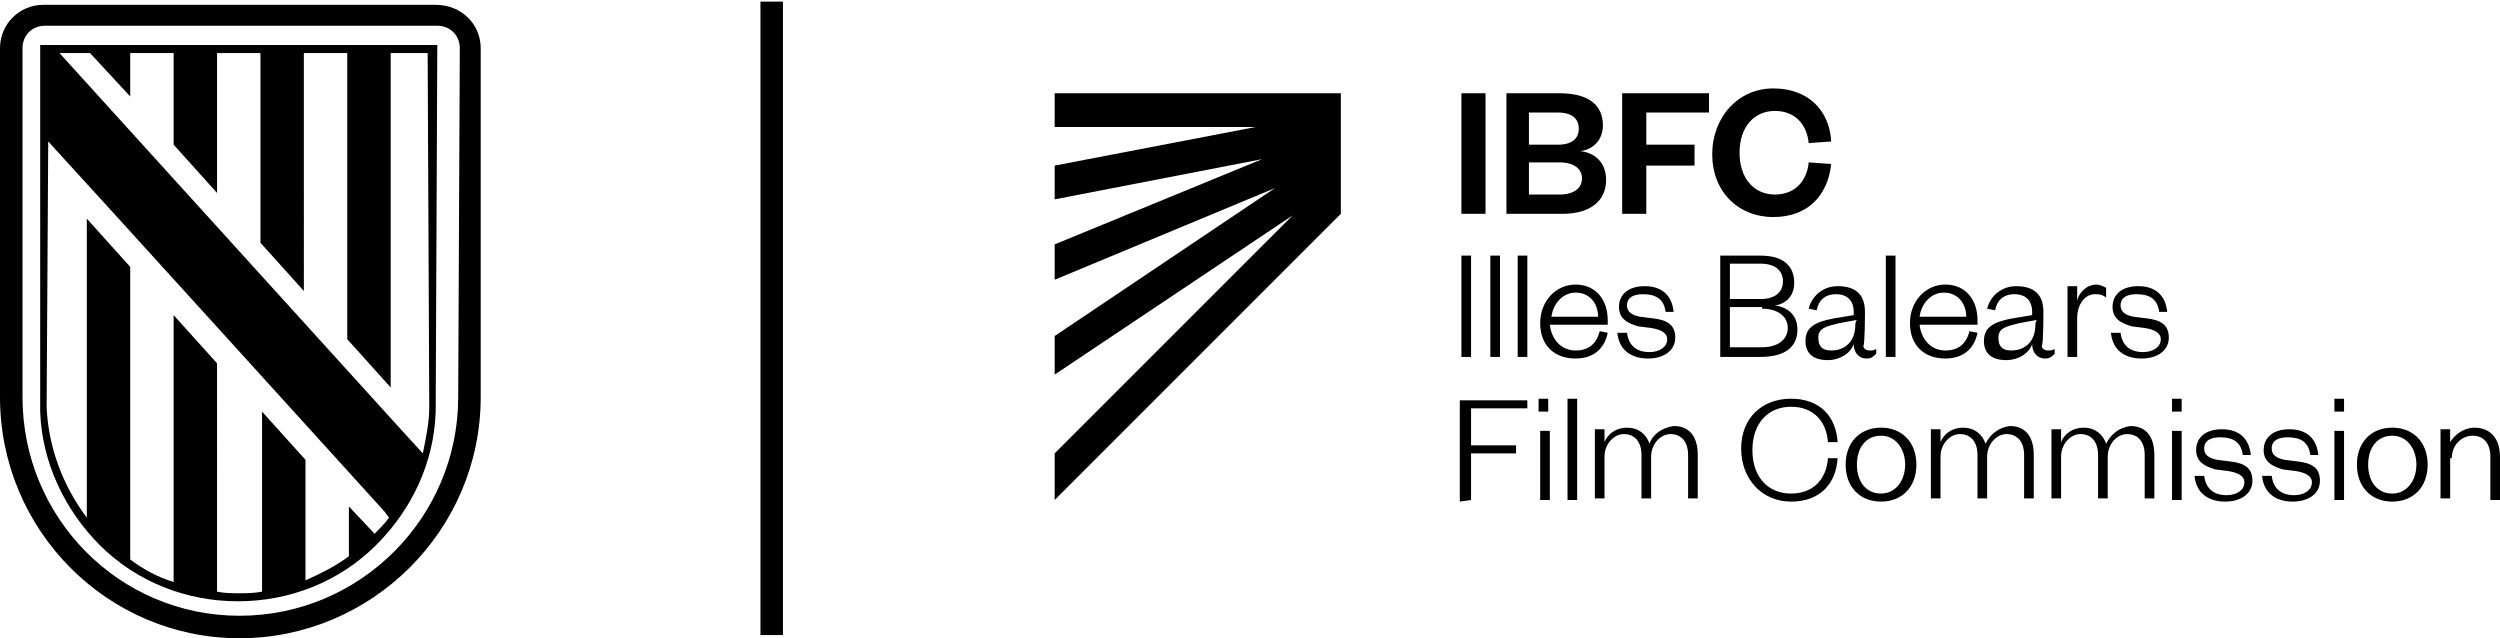
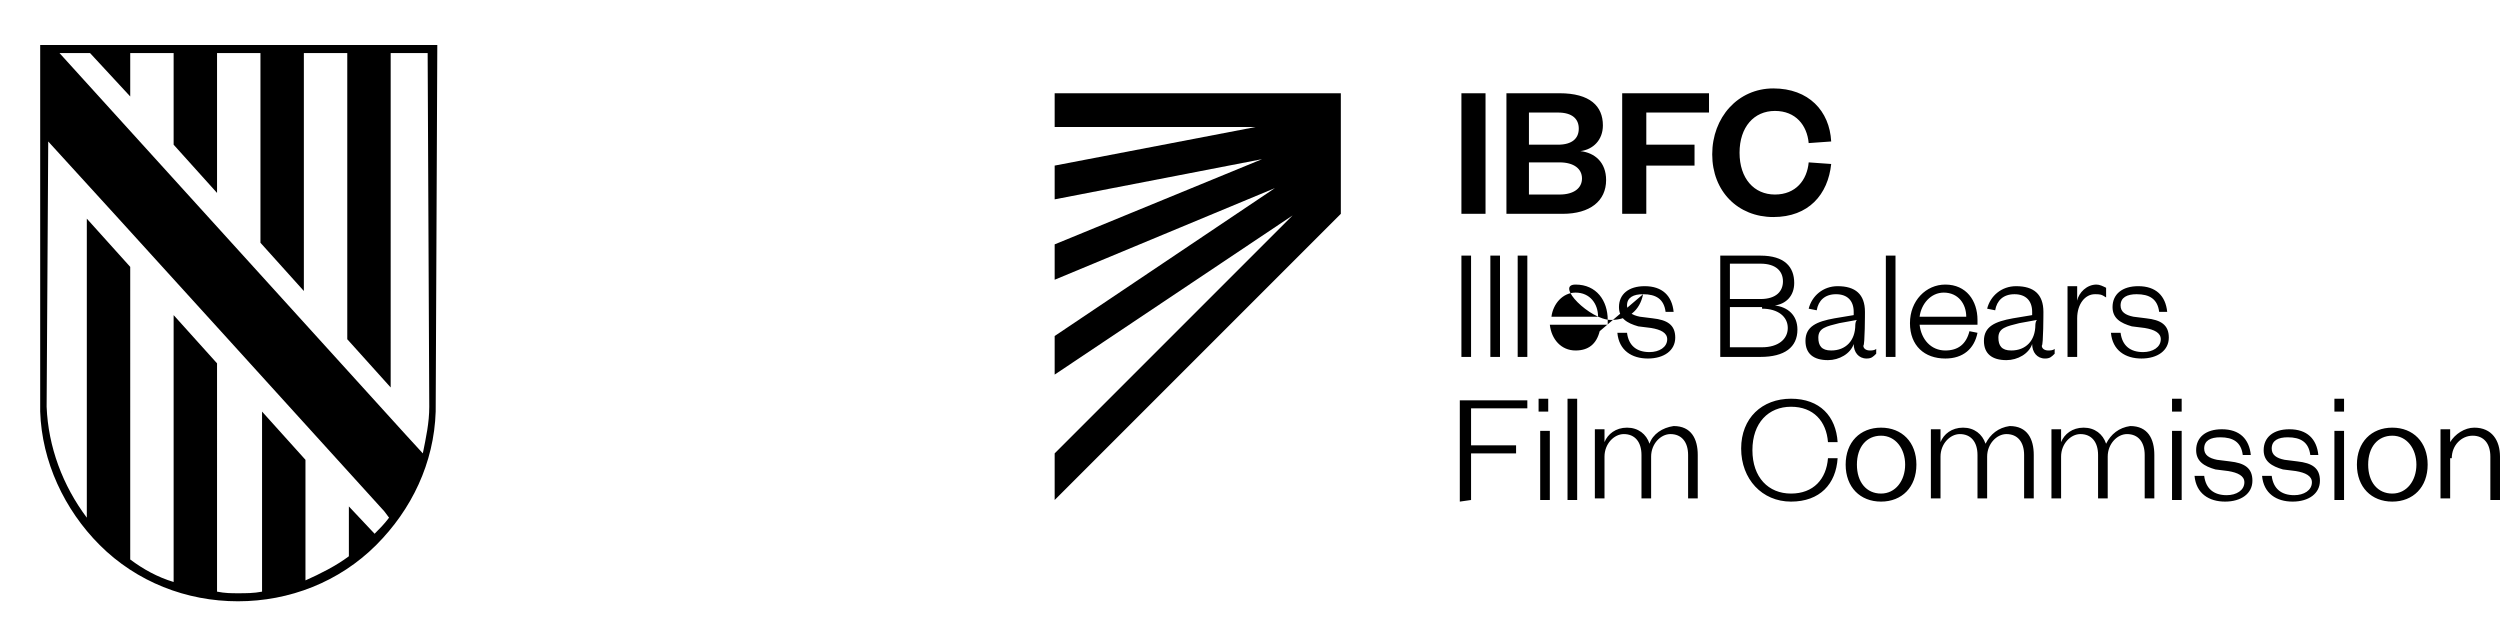
<svg xmlns="http://www.w3.org/2000/svg" version="1.1" id="Capa_2_00000062891257449831973830000014831231736911585942_" x="0px" y="0px" viewBox="0 0 155.5 39.7" style="enable-background:new 0 0 155.5 39.7;" xml:space="preserve">
-   <rect x="47.3" y="0.1" width="1.4" height="39.4" />
  <g>
    <path d="M152.5,28.5c0-0.8,0.6-1.4,1.3-1.4c0.7,0,1.1,0.5,1.1,1.3v2.7h0.6v-2.7c0-1-0.5-1.8-1.6-1.8c-0.6,0-1.2,0.4-1.5,0.9v-0.8   h-0.6v4.3h0.6V28.5z M151,28.9c0-1.4-0.9-2.3-2.2-2.3s-2.2,0.9-2.2,2.3s0.9,2.3,2.2,2.3S151,30.3,151,28.9 M147.3,28.9   c0-1.1,0.6-1.8,1.5-1.8s1.5,0.8,1.5,1.8s-0.6,1.8-1.5,1.8S147.3,30,147.3,28.9 M145.2,25.6h0.6v-0.8h-0.6V25.6z M145.2,31.1h0.6   v-4.3h-0.6V31.1z M140.7,29.6c0.1,1.1,0.9,1.6,1.9,1.6c1,0,1.7-0.5,1.7-1.3c0-0.8-0.5-1.1-1.4-1.2l-0.8-0.1   c-0.5-0.1-0.8-0.3-0.8-0.7c0-0.5,0.4-0.7,1-0.7c0.8,0,1.3,0.3,1.4,1.1l0.5,0c-0.1-1-0.7-1.6-1.8-1.6c-1,0-1.6,0.5-1.6,1.3   c0,0.7,0.5,1,1.2,1.2l0.8,0.1c0.6,0.1,1,0.3,1,0.7c0,0.5-0.5,0.8-1.1,0.8c-0.8,0-1.3-0.4-1.4-1.2L140.7,29.6z M136.5,29.6   c0.1,1.1,0.9,1.6,1.9,1.6c1,0,1.7-0.5,1.7-1.3c0-0.8-0.5-1.1-1.4-1.2l-0.8-0.1c-0.5-0.1-0.8-0.3-0.8-0.7c0-0.5,0.4-0.7,1-0.7   c0.8,0,1.3,0.3,1.4,1.1l0.5,0c-0.1-1-0.7-1.6-1.8-1.6c-1,0-1.6,0.5-1.6,1.3c0,0.7,0.5,1,1.2,1.2l0.8,0.1c0.6,0.1,1,0.3,1,0.7   c0,0.5-0.5,0.8-1.1,0.8c-0.8,0-1.3-0.4-1.4-1.2L136.5,29.6z M135.1,25.6h0.6v-0.8h-0.6V25.6z M135.1,31.1h0.6v-4.3h-0.6V31.1z    M131,27.6c-0.2-0.6-0.7-1-1.4-1c-0.7,0-1.2,0.4-1.4,0.9v-0.8h-0.6v4.3h0.6v-2.6c0-0.8,0.6-1.4,1.2-1.4c0.7,0,1.1,0.5,1.1,1.3v2.7   h0.6v-2.6c0-0.8,0.6-1.4,1.2-1.4c0.7,0,1.1,0.5,1.1,1.3v2.7h0.6v-2.7c0-1-0.4-1.8-1.5-1.8C131.8,26.6,131.3,27,131,27.6    M123.5,27.6c-0.2-0.6-0.7-1-1.4-1c-0.7,0-1.2,0.4-1.4,0.9v-0.8h-0.6v4.3h0.6v-2.6c0-0.8,0.6-1.4,1.2-1.4c0.7,0,1.1,0.5,1.1,1.3   v2.7h0.6v-2.6c0-0.8,0.6-1.4,1.2-1.4c0.7,0,1.1,0.5,1.1,1.3v2.7h0.6v-2.7c0-1-0.4-1.8-1.5-1.8C124.3,26.6,123.8,27,123.5,27.6    M119.2,28.9c0-1.4-0.9-2.3-2.2-2.3s-2.2,0.9-2.2,2.3s0.9,2.3,2.2,2.3S119.2,30.3,119.2,28.9 M115.5,28.9c0-1.1,0.6-1.8,1.5-1.8   s1.5,0.8,1.5,1.8s-0.6,1.8-1.5,1.8S115.5,30,115.5,28.9 M108.3,27.9c0,1.9,1.3,3.3,3.1,3.3s2.8-1.1,2.9-2.7l-0.6,0   c-0.1,1.3-0.9,2.2-2.3,2.2s-2.4-1-2.4-2.7s1-2.7,2.4-2.7s2.2,0.9,2.3,2.2l0.6,0c-0.1-1.6-1.1-2.7-2.9-2.7S108.3,26,108.3,27.9    M102.6,27.6c-0.2-0.6-0.7-1-1.4-1c-0.7,0-1.2,0.4-1.4,0.9v-0.8h-0.6v4.3h0.6v-2.6c0-0.8,0.6-1.4,1.2-1.4c0.7,0,1.1,0.5,1.1,1.3   v2.7h0.6v-2.6c0-0.8,0.6-1.4,1.2-1.4c0.7,0,1.1,0.5,1.1,1.3v2.7h0.6v-2.7c0-1-0.4-1.8-1.5-1.8C103.4,26.6,102.8,27,102.6,27.6    M97.5,31.1h0.6v-6.3h-0.6V31.1z M95.7,25.6h0.6v-0.8h-0.6V25.6z M95.8,31.1h0.6v-4.3h-0.6V31.1z M91.5,31.1v-2.9h2.8v-0.5h-2.8   v-2.3H95v-0.5h-4.2v6.3L91.5,31.1L91.5,31.1z" />
-     <path d="M131.3,20.7c0.1,1.1,0.9,1.6,1.9,1.6c1,0,1.7-0.5,1.7-1.3c0-0.8-0.5-1.1-1.4-1.2l-0.8-0.1c-0.5-0.1-0.8-0.3-0.8-0.7   c0-0.5,0.4-0.7,1-0.7c0.8,0,1.3,0.3,1.4,1.1l0.5,0c-0.1-1-0.7-1.6-1.8-1.6c-1,0-1.6,0.5-1.6,1.3c0,0.7,0.5,1,1.2,1.2l0.8,0.1   c0.6,0.1,1,0.3,1,0.7c0,0.5-0.5,0.8-1.1,0.8c-0.8,0-1.3-0.4-1.4-1.2L131.3,20.7z M131,17.9c-0.2-0.1-0.4-0.2-0.6-0.2   c-0.6,0-1.1,0.5-1.2,1v-0.9h-0.6v4.4h0.6v-2.4c0-0.9,0.5-1.5,1.1-1.5c0.3,0,0.4,0,0.7,0.2L131,17.9L131,17.9z M127.1,19.4   c0-1.1-0.6-1.6-1.7-1.6c-0.9,0-1.6,0.6-1.8,1.4l0.5,0.1c0.1-0.6,0.5-1,1.2-1s1.1,0.4,1.1,1.1v0.2l-1.2,0.2   c-1.1,0.2-1.8,0.5-1.8,1.4c0,0.8,0.5,1.2,1.4,1.2c0.7,0,1.4-0.4,1.6-1c0,0.5,0.3,0.9,0.8,0.9c0.3,0,0.4-0.1,0.6-0.3v-0.3   c-0.1,0.1-0.3,0.1-0.4,0.1c-0.2,0-0.4-0.1-0.4-0.3C127.1,21.5,127.1,19.4,127.1,19.4z M126.6,20.2c0,1-0.6,1.6-1.5,1.6   c-0.6,0-0.8-0.3-0.8-0.8c0-0.6,0.5-0.7,1.3-0.9l1.1-0.2C126.6,20,126.6,20.2,126.6,20.2z M119.4,19.7c0.1-0.8,0.7-1.5,1.5-1.5   c0.9,0,1.4,0.7,1.4,1.5H119.4z M122.5,20.6c-0.2,0.8-0.7,1.2-1.5,1.2c-0.9,0-1.5-0.7-1.6-1.6h3.6v-0.3c0-1.2-0.7-2.2-2-2.2   c-1.2,0-2.2,1-2.2,2.4s0.9,2.2,2.2,2.2c1.1,0,1.8-0.6,2-1.6L122.5,20.6z M117.3,22.2h0.6v-6.3h-0.6V22.2z M116,19.4   c0-1.1-0.6-1.6-1.7-1.6c-0.9,0-1.6,0.6-1.8,1.4l0.5,0.1c0.1-0.6,0.5-1,1.2-1s1.1,0.4,1.1,1.1v0.2l-1.2,0.2   c-1.1,0.2-1.8,0.5-1.8,1.4c0,0.8,0.5,1.2,1.4,1.2c0.7,0,1.4-0.4,1.6-1c0,0.5,0.3,0.9,0.8,0.9c0.3,0,0.4-0.1,0.6-0.3v-0.3   c-0.1,0.1-0.3,0.1-0.4,0.1c-0.2,0-0.4-0.1-0.4-0.3C116,21.5,116,19.4,116,19.4z M115.4,20.2c0,1-0.6,1.6-1.5,1.6   c-0.6,0-0.8-0.3-0.8-0.8c0-0.6,0.5-0.7,1.3-0.9l1.1-0.2C115.4,20,115.4,20.2,115.4,20.2z M107.6,16.4h1.9c1,0,1.4,0.5,1.4,1.1   s-0.4,1.1-1.4,1.1h-1.9V16.4z M109.6,19.2c1,0,1.6,0.5,1.6,1.2s-0.6,1.2-1.6,1.2h-2v-2.5H109.6z M111.8,20.5c0-0.9-0.6-1.4-1.4-1.5   c0.7-0.1,1.2-0.6,1.2-1.4c0-1-0.6-1.7-2.1-1.7H107v6.3h2.5C111,22.2,111.8,21.6,111.8,20.5 M100.6,20.7c0.1,1.1,0.9,1.6,1.9,1.6   c1,0,1.7-0.5,1.7-1.3c0-0.8-0.5-1.1-1.4-1.2l-0.8-0.1c-0.5-0.1-0.8-0.3-0.8-0.7c0-0.5,0.4-0.7,1-0.7c0.8,0,1.3,0.3,1.4,1.1l0.5,0   c-0.1-1-0.7-1.6-1.8-1.6c-1,0-1.6,0.5-1.6,1.3c0,0.7,0.5,1,1.2,1.2l0.8,0.1c0.6,0.1,1,0.3,1,0.7c0,0.5-0.5,0.8-1.1,0.8   c-0.8,0-1.3-0.4-1.4-1.2L100.6,20.7z M96.5,19.7c0.1-0.8,0.7-1.5,1.5-1.5c0.9,0,1.4,0.7,1.4,1.5H96.5z M99.5,20.6   c-0.2,0.8-0.7,1.2-1.5,1.2c-0.9,0-1.5-0.7-1.6-1.6h3.6v-0.3c0-1.2-0.7-2.2-2-2.2c-1.2,0-2.2,1-2.2,2.4s0.9,2.2,2.2,2.2   c1.1,0,1.8-0.6,2-1.6L99.5,20.6z M94.4,22.2H95v-6.3h-0.6V22.2z M92.7,22.2h0.6v-6.3h-0.6V22.2z M90.9,22.2h0.6v-6.3h-0.6V22.2z" />
+     <path d="M131.3,20.7c0.1,1.1,0.9,1.6,1.9,1.6c1,0,1.7-0.5,1.7-1.3c0-0.8-0.5-1.1-1.4-1.2l-0.8-0.1c-0.5-0.1-0.8-0.3-0.8-0.7   c0-0.5,0.4-0.7,1-0.7c0.8,0,1.3,0.3,1.4,1.1l0.5,0c-0.1-1-0.7-1.6-1.8-1.6c-1,0-1.6,0.5-1.6,1.3c0,0.7,0.5,1,1.2,1.2l0.8,0.1   c0.6,0.1,1,0.3,1,0.7c0,0.5-0.5,0.8-1.1,0.8c-0.8,0-1.3-0.4-1.4-1.2L131.3,20.7z M131,17.9c-0.2-0.1-0.4-0.2-0.6-0.2   c-0.6,0-1.1,0.5-1.2,1v-0.9h-0.6v4.4h0.6v-2.4c0-0.9,0.5-1.5,1.1-1.5c0.3,0,0.4,0,0.7,0.2L131,17.9L131,17.9z M127.1,19.4   c0-1.1-0.6-1.6-1.7-1.6c-0.9,0-1.6,0.6-1.8,1.4l0.5,0.1c0.1-0.6,0.5-1,1.2-1s1.1,0.4,1.1,1.1v0.2l-1.2,0.2   c-1.1,0.2-1.8,0.5-1.8,1.4c0,0.8,0.5,1.2,1.4,1.2c0.7,0,1.4-0.4,1.6-1c0,0.5,0.3,0.9,0.8,0.9c0.3,0,0.4-0.1,0.6-0.3v-0.3   c-0.1,0.1-0.3,0.1-0.4,0.1c-0.2,0-0.4-0.1-0.4-0.3C127.1,21.5,127.1,19.4,127.1,19.4z M126.6,20.2c0,1-0.6,1.6-1.5,1.6   c-0.6,0-0.8-0.3-0.8-0.8c0-0.6,0.5-0.7,1.3-0.9l1.1-0.2C126.6,20,126.6,20.2,126.6,20.2z M119.4,19.7c0.1-0.8,0.7-1.5,1.5-1.5   c0.9,0,1.4,0.7,1.4,1.5H119.4z M122.5,20.6c-0.2,0.8-0.7,1.2-1.5,1.2c-0.9,0-1.5-0.7-1.6-1.6h3.6v-0.3c0-1.2-0.7-2.2-2-2.2   c-1.2,0-2.2,1-2.2,2.4s0.9,2.2,2.2,2.2c1.1,0,1.8-0.6,2-1.6L122.5,20.6z M117.3,22.2h0.6v-6.3h-0.6V22.2z M116,19.4   c0-1.1-0.6-1.6-1.7-1.6c-0.9,0-1.6,0.6-1.8,1.4l0.5,0.1c0.1-0.6,0.5-1,1.2-1s1.1,0.4,1.1,1.1v0.2l-1.2,0.2   c-1.1,0.2-1.8,0.5-1.8,1.4c0,0.8,0.5,1.2,1.4,1.2c0.7,0,1.4-0.4,1.6-1c0,0.5,0.3,0.9,0.8,0.9c0.3,0,0.4-0.1,0.6-0.3v-0.3   c-0.1,0.1-0.3,0.1-0.4,0.1c-0.2,0-0.4-0.1-0.4-0.3C116,21.5,116,19.4,116,19.4z M115.4,20.2c0,1-0.6,1.6-1.5,1.6   c-0.6,0-0.8-0.3-0.8-0.8c0-0.6,0.5-0.7,1.3-0.9l1.1-0.2C115.4,20,115.4,20.2,115.4,20.2z M107.6,16.4h1.9c1,0,1.4,0.5,1.4,1.1   s-0.4,1.1-1.4,1.1h-1.9V16.4z M109.6,19.2c1,0,1.6,0.5,1.6,1.2s-0.6,1.2-1.6,1.2h-2v-2.5H109.6z M111.8,20.5c0-0.9-0.6-1.4-1.4-1.5   c0.7-0.1,1.2-0.6,1.2-1.4c0-1-0.6-1.7-2.1-1.7H107v6.3h2.5C111,22.2,111.8,21.6,111.8,20.5 M100.6,20.7c0.1,1.1,0.9,1.6,1.9,1.6   c1,0,1.7-0.5,1.7-1.3c0-0.8-0.5-1.1-1.4-1.2l-0.8-0.1c-0.5-0.1-0.8-0.3-0.8-0.7c0-0.5,0.4-0.7,1-0.7c0.8,0,1.3,0.3,1.4,1.1l0.5,0   c-0.1-1-0.7-1.6-1.8-1.6c-1,0-1.6,0.5-1.6,1.3c0,0.7,0.5,1,1.2,1.2l0.8,0.1c0.6,0.1,1,0.3,1,0.7c0,0.5-0.5,0.8-1.1,0.8   c-0.8,0-1.3-0.4-1.4-1.2L100.6,20.7z M96.5,19.7c0.1-0.8,0.7-1.5,1.5-1.5c0.9,0,1.4,0.7,1.4,1.5H96.5z M99.5,20.6   c-0.2,0.8-0.7,1.2-1.5,1.2c-0.9,0-1.5-0.7-1.6-1.6h3.6v-0.3c0-1.2-0.7-2.2-2-2.2s0.9,2.2,2.2,2.2   c1.1,0,1.8-0.6,2-1.6L99.5,20.6z M94.4,22.2H95v-6.3h-0.6V22.2z M92.7,22.2h0.6v-6.3h-0.6V22.2z M90.9,22.2h0.6v-6.3h-0.6V22.2z" />
    <path d="M106.5,9.6c0,2.3,1.6,3.9,3.8,3.9s3.4-1.4,3.6-3.3l-1.4-0.1c-0.1,1.1-0.8,2-2.1,2s-2.2-1-2.2-2.6s0.9-2.6,2.2-2.6   s2,0.9,2.1,2l1.4-0.1c-0.1-1.9-1.4-3.3-3.6-3.3S106.5,7.3,106.5,9.6 M102.4,13.3v-3h3V9h-3v-2h3.9V5.8h-5.4v7.5H102.4z M95.1,7h1.8   c0.9,0,1.3,0.4,1.3,1s-0.4,1-1.3,1h-1.8C95.1,8.9,95.1,7,95.1,7z M97,10.1c0.9,0,1.4,0.4,1.4,1s-0.5,1-1.4,1h-1.9v-2H97z    M99.9,11.2c0-1.1-0.7-1.7-1.6-1.8c0.8-0.1,1.4-0.7,1.4-1.6c0-1.2-0.8-2-2.7-2h-3.3v7.5h3.5C98.9,13.3,99.9,12.5,99.9,11.2    M90.9,13.3h1.5V5.8h-1.5V13.3z" />
    <polygon points="83.4,5.8 65.6,5.8 65.6,7.9 78.1,7.9 65.6,10.3 65.6,12.4 78.5,9.9 65.6,15.2 65.6,17.4 79.3,11.7 65.6,20.9    65.6,23.3 80.4,13.4 65.6,28.2 65.6,31.1 83.4,13.3  " />
  </g>
  <g>
-     <path d="M28.5,24.7c0,7.5-6.1,13.6-13.6,13.6S1.4,32.2,1.4,24.7V3c0-0.8,0.6-1.4,1.4-1.4h24.4c0.8,0,1.4,0.6,1.4,1.4L28.5,24.7   L28.5,24.7L28.5,24.7z M27.1,0.3H2.7C1.2,0.3,0,1.5,0,3v21.7C0,33,6.7,39.7,14.9,39.7S29.9,33,29.9,24.7V3   C29.9,1.5,28.7,0.3,27.1,0.3" />
    <path d="M26.7,25.3c0,1-0.2,1.9-0.4,2.9l-1.1-1.2L3.7,3.3h1.9L8.1,6V3.3h2.7V9l2.7,3V3.3h2.7v11.8l2.7,3V3.3h2.7v17.8l2.7,3V3.3   h2.3L26.7,25.3L26.7,25.3z M3,8.8c2.4,2.6,20.9,23,20.9,23l0.3,0.4c-0.3,0.4-0.6,0.7-0.9,1l-1.6-1.7v3.1c-0.8,0.6-1.8,1.1-2.7,1.5   v-7.5l-2.7-3v11.2c-0.5,0.1-1,0.1-1.5,0.1c-0.4,0-0.8,0-1.3-0.1V22.6l-2.7-3v16.6c-1-0.3-1.9-0.8-2.7-1.4V16.6l-2.7-3v18.6   c-1.5-2-2.4-4.4-2.5-6.9L3,8.8L3,8.8z M27.2,2.8H2.5l0,22.8c0.1,3.1,1.5,6.1,3.7,8.3c2.3,2.3,5.4,3.5,8.6,3.5s6.3-1.2,8.6-3.5   c2.2-2.2,3.6-5.1,3.7-8.3L27.2,2.8L27.2,2.8z" />
  </g>
</svg>